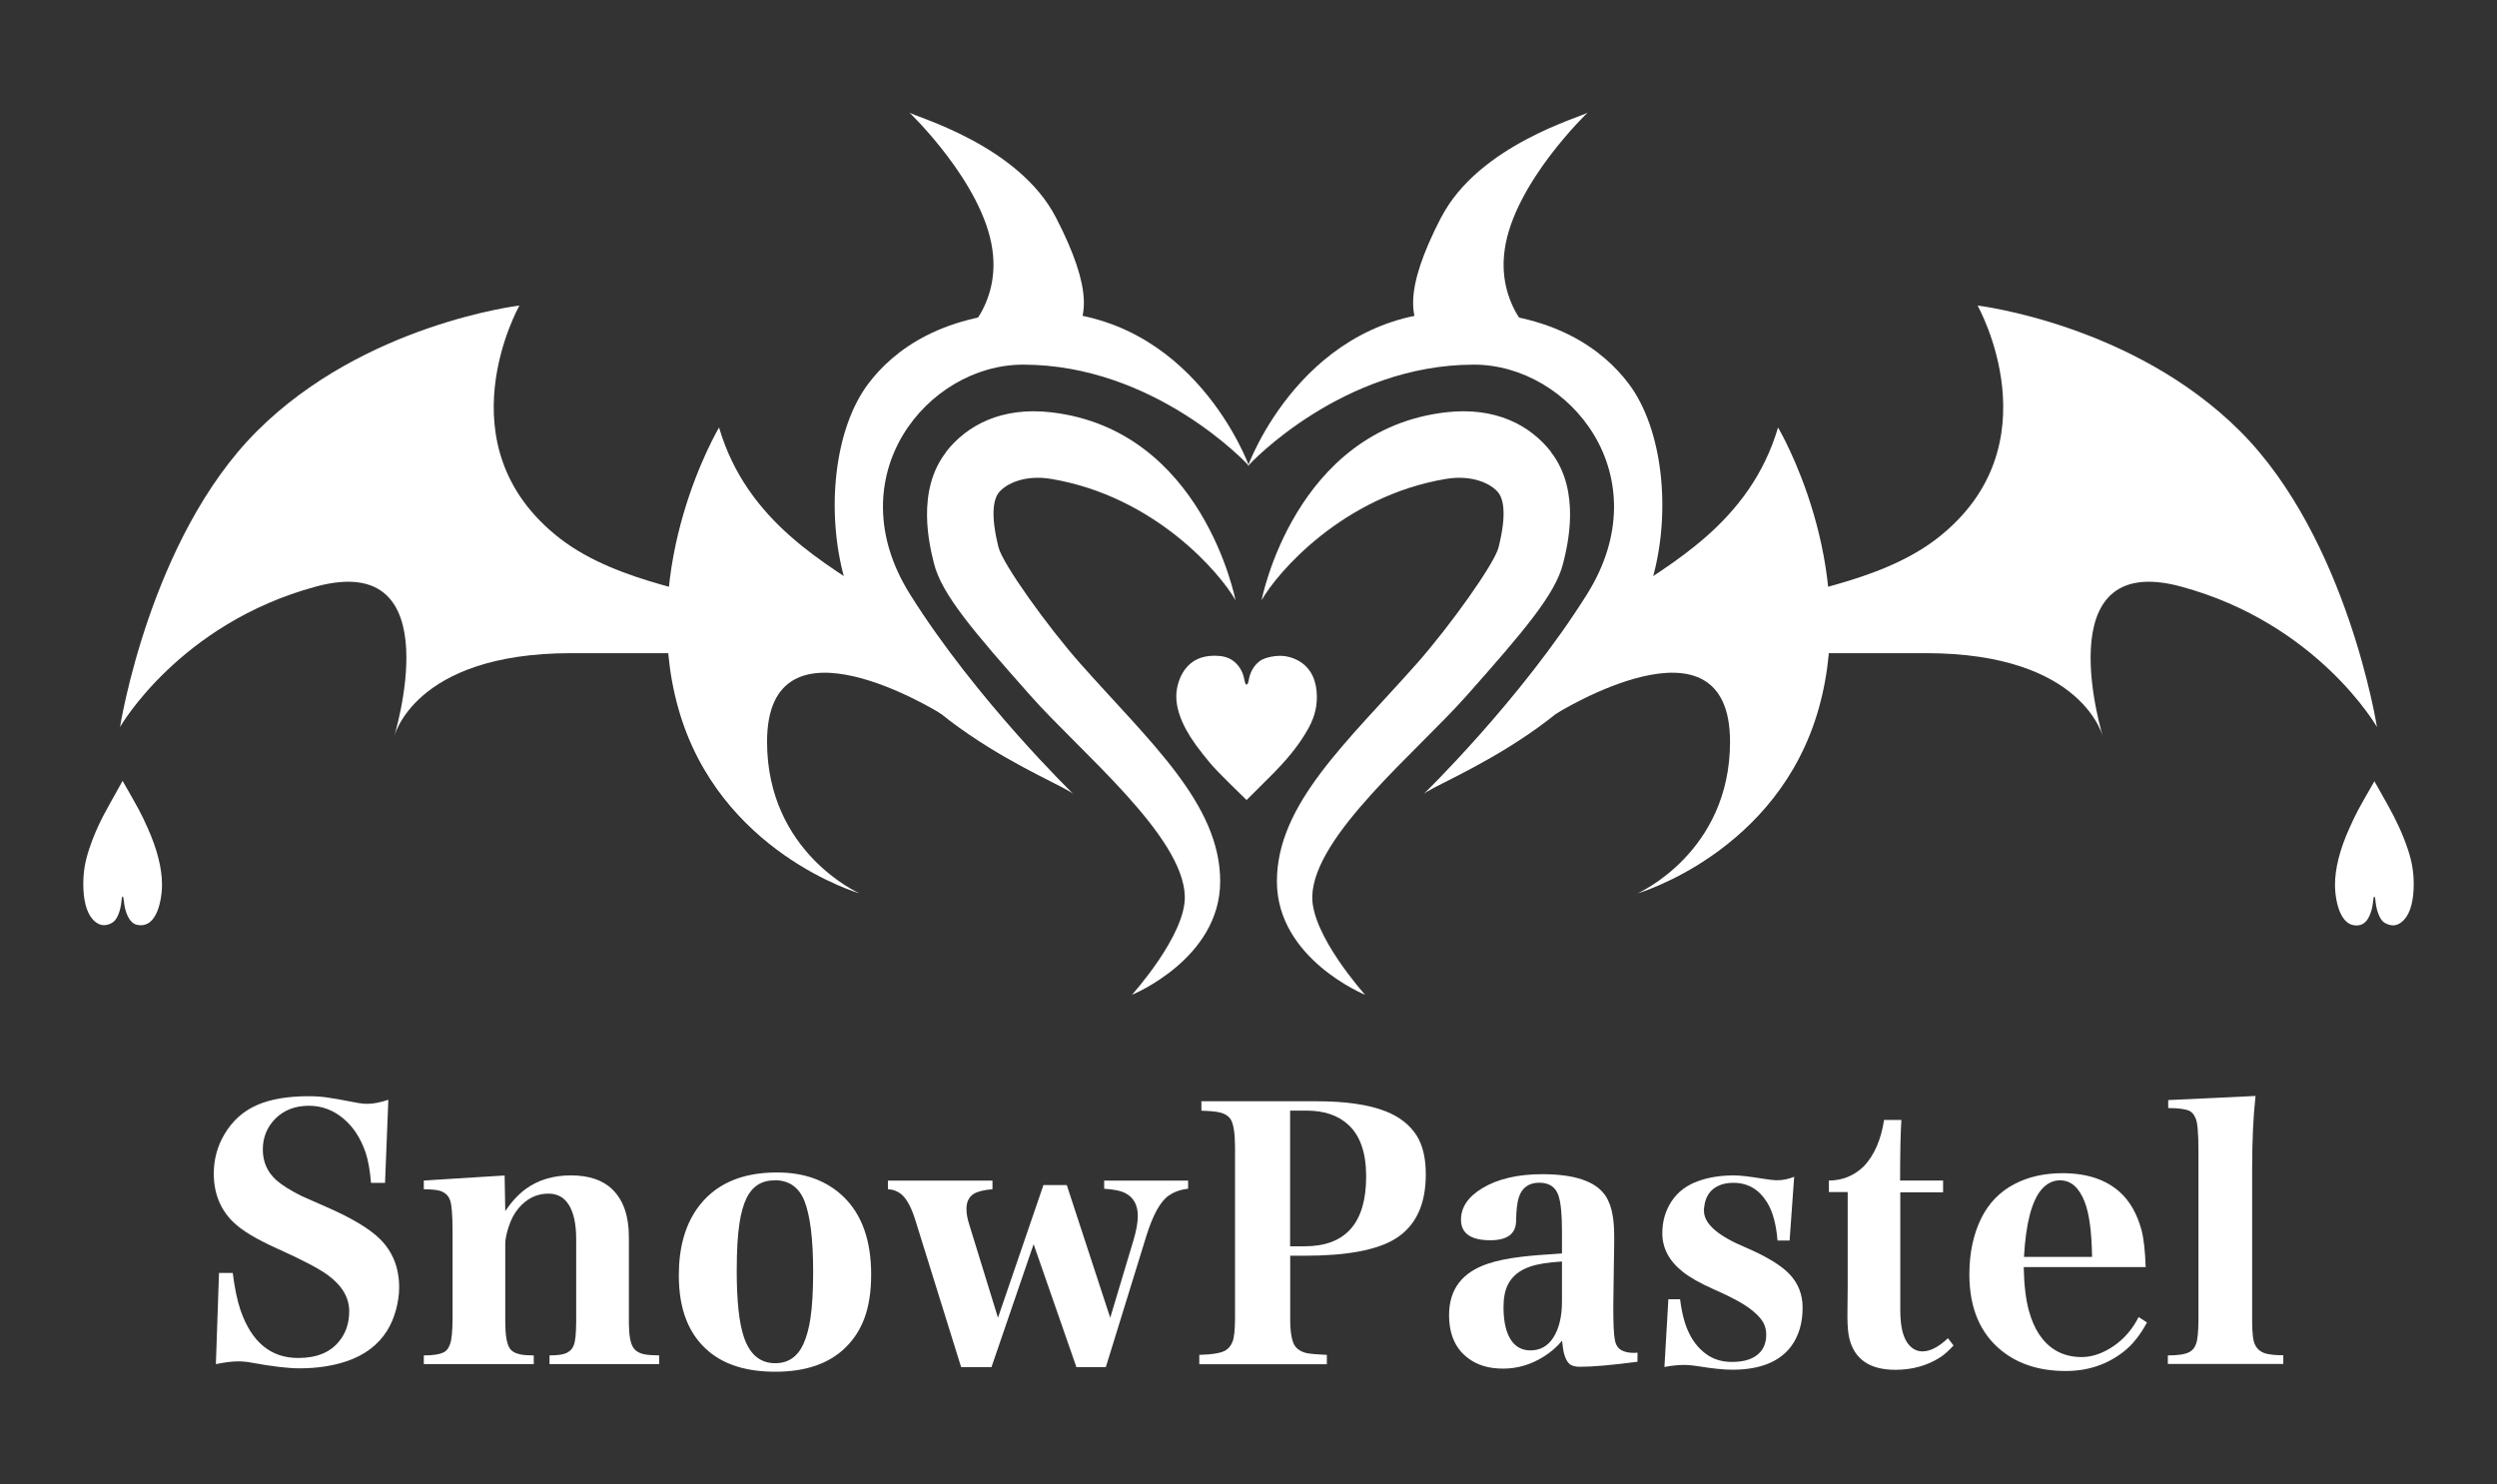
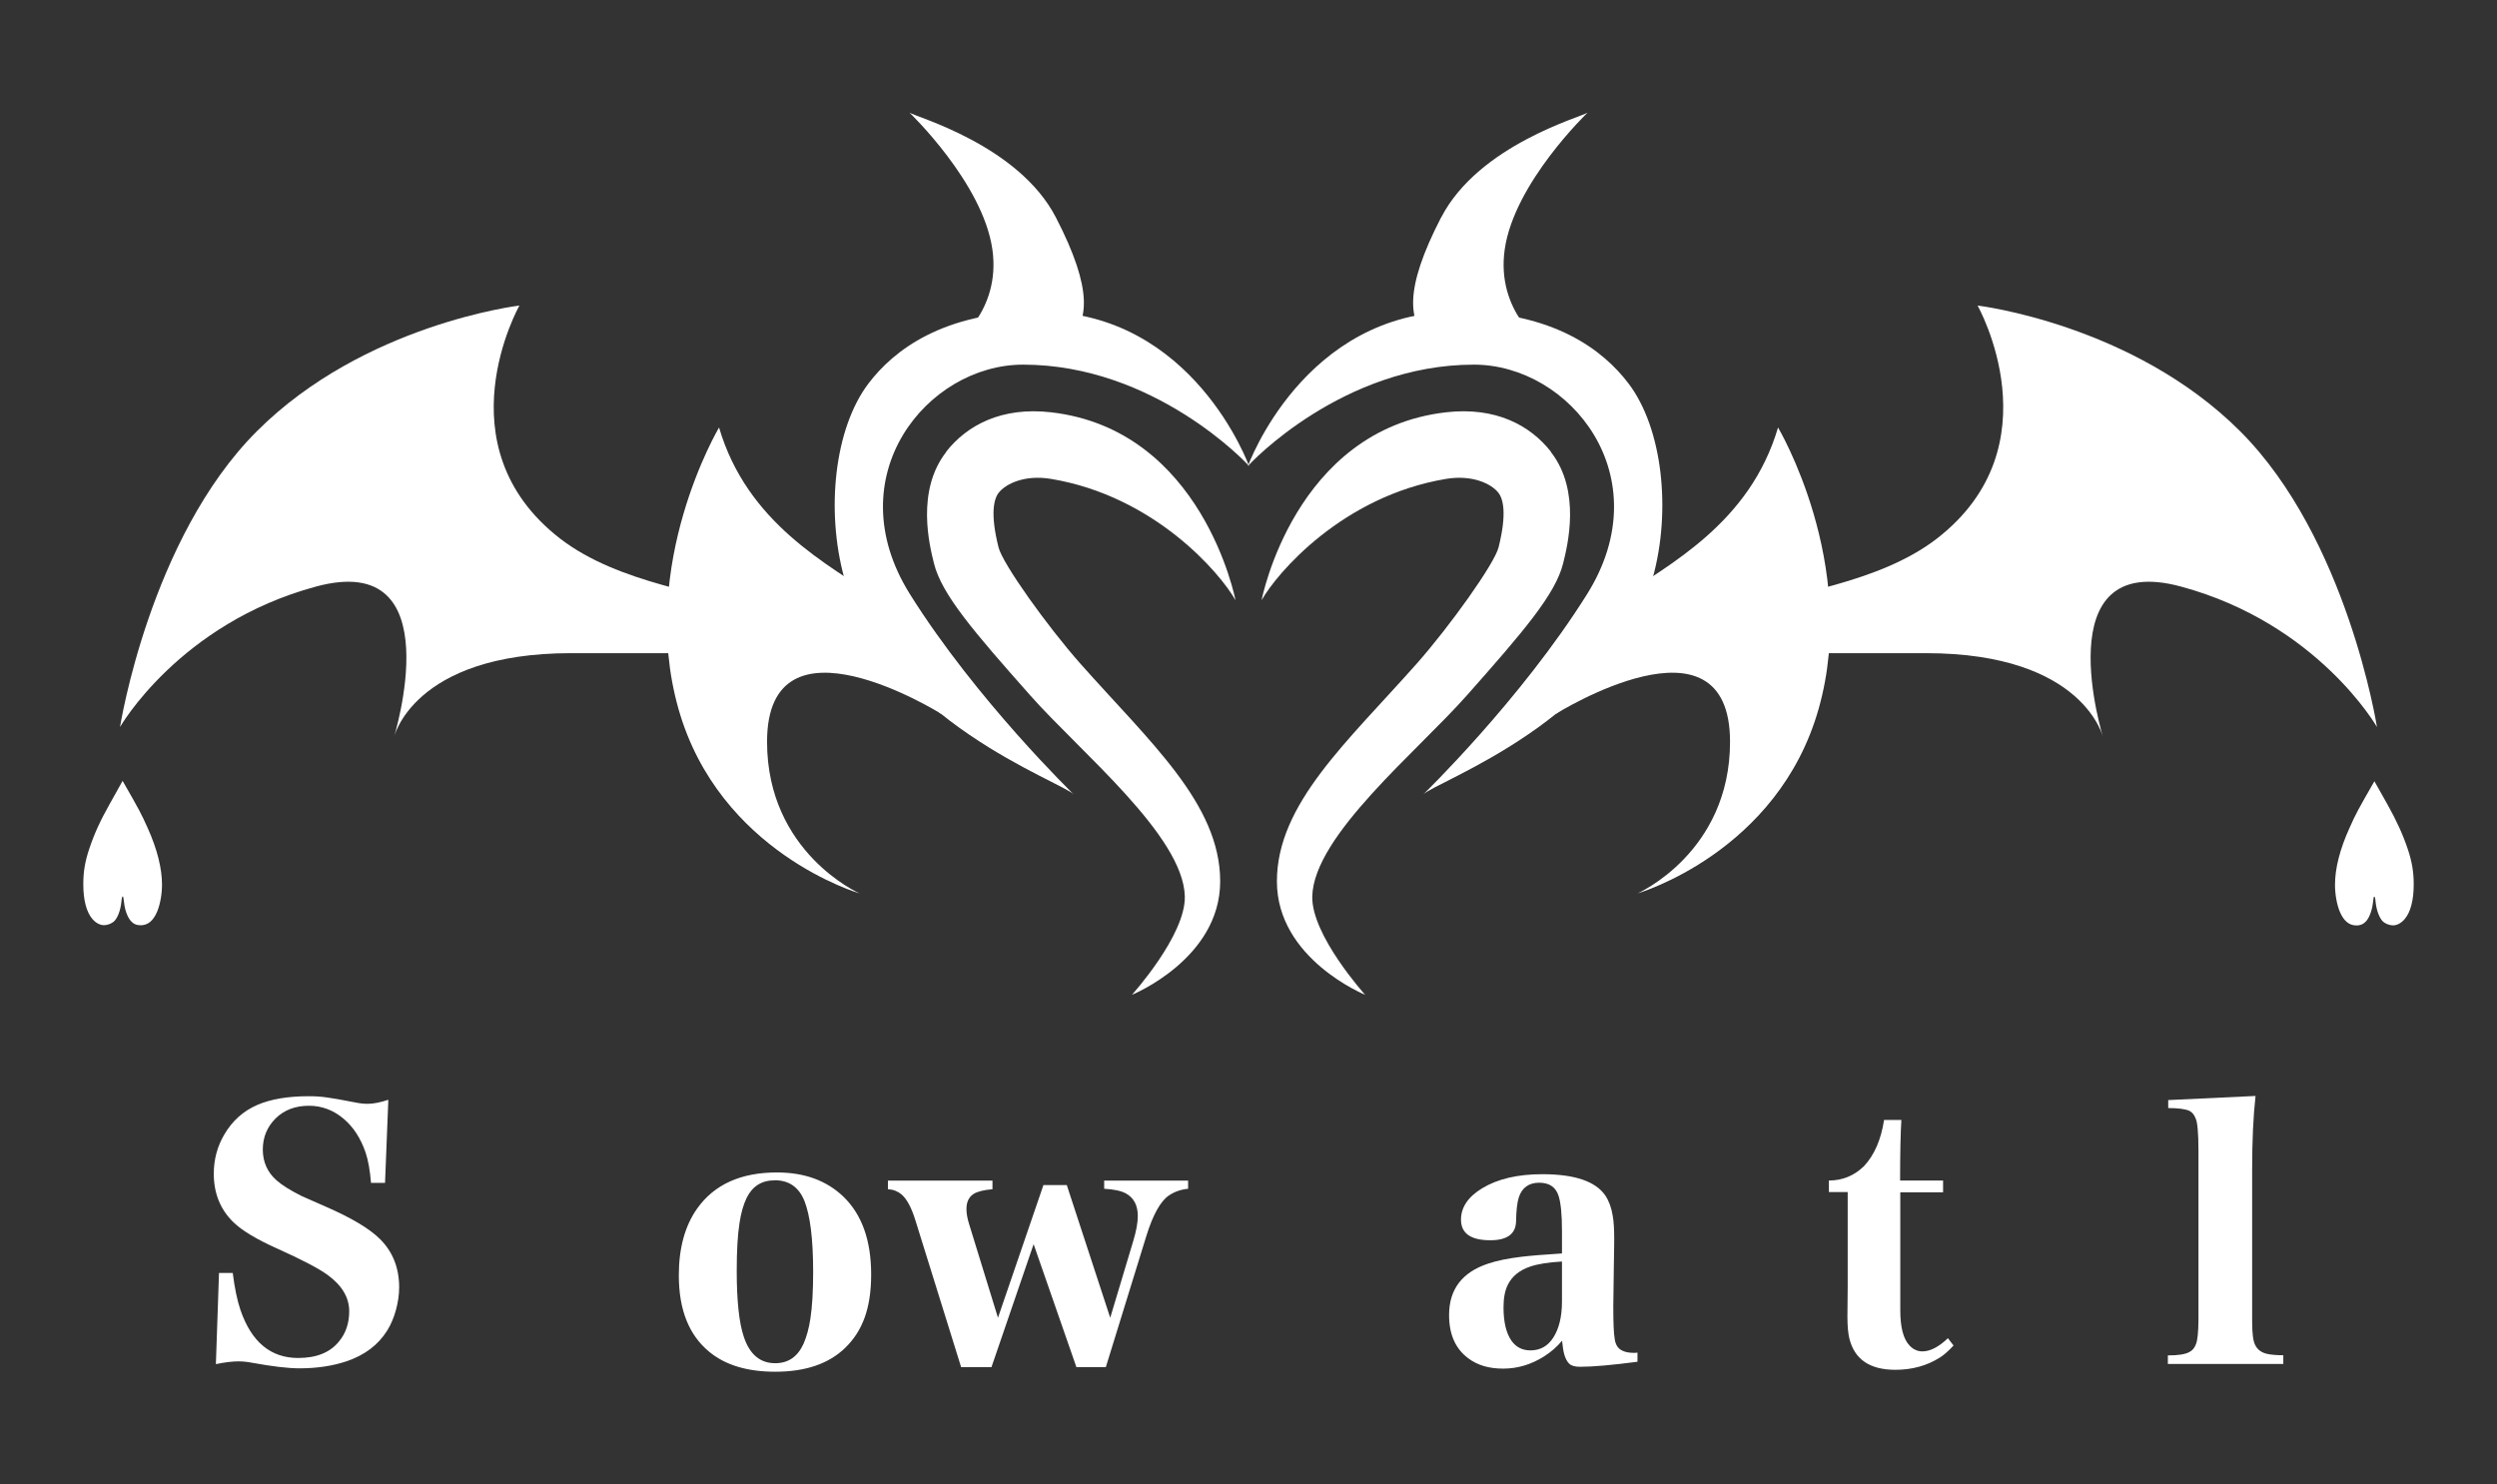
<svg xmlns="http://www.w3.org/2000/svg" version="1.1" viewBox="0 0 272.5 162">
  <rect x="0" y="0" width="272.5" height="162" fill="#333333" stroke="none" />
  <defs>
    <style>
      .cls-1 {
        fill: #fff;
      }
    </style>
  </defs>
  <g>
    <g id="_レイヤー_1" data-name="レイヤー_1">
      <g id="_レイヤー_1-2" data-name="_レイヤー_1">
        <g>
          <g>
            <g>
              <path class="cls-1" d="M103.27,49.32c-3.33,4.26-1.83,10.23-1.34,12.19.84,3.37,4.36,7.46,10.51,14.4,5.41,6.12,16.69,15.29,16.86,21.92.11,4.24-5.77,10.75-5.77,10.75,0,0,9.63-3.91,9.63-12.38s-7.7-15.23-15.29-23.8c-3.56-4.03-8.45-10.85-8.9-12.66-.93-3.71-.5-5.29.02-5.96.76-.97,2.83-1.99,5.71-1.51,11.33,1.89,18.48,10.31,20.13,13.24,0,0-3.56-18.61-20.13-20.51-5.4-.62-9.17,1.41-11.44,4.3v.02Z" />
              <path class="cls-1" d="M94.79,41.84c-3.75,4.93-4.67,13.91-2.66,21.22,4.31,15.57,23.74,22.23,25.07,23.67,0,0-10.66-10.32-17.9-21.88-8.05-12.86,1.87-25.05,12.35-25.05,14.29,0,24.4,10.73,24.66,11.07,0,0-6.05-16.87-22.92-16.87-10.45,0-15.88,4.26-18.6,7.84Z" />
              <path class="cls-1" d="M115.23,23.73c4.12,7.97,3.57,11.43,1.31,13.46l-12.5.42s5.23-3.56,4.26-10.38c-1.03-7.27-9.05-14.94-9.05-14.94.61.46,11.88,3.51,15.98,11.44Z" />
              <path class="cls-1" d="M56.68,33.35s-16.95,2.02-28.65,13.72-14.93,32.28-14.93,32.28c0,0,6.46-11.3,21.39-15.33,14.93-4.04,8.47,16.55,8.47,16.55,0,0,2.02-9.28,19.37-9.28h23s1.78-2.14-4.03-4.84c-3.87-1.8-13.72-2.67-20.18-7.67-13.08-10.13-4.44-25.42-4.44-25.42h0Z" />
              <path class="cls-1" d="M96.08,65.49c-5.81-3.92-14.54-8.39-17.61-18.83,0,0-8.88,14.93-4.44,30.67,4.44,15.74,19.77,20.18,19.77,20.18,0,0-10.09-4.44-10.09-16.55,0-14.93,18.98-3.06,18.98-3.06,0,0-.97-8.61-6.61-12.41Z" />
              <path class="cls-1" d="M16.12,90.38c1.04,2.32,1.56,4.41,1.56,6.17,0,1.04-.2,2.16-.53,2.95-.43,1.01-1.01,1.49-1.81,1.49-.46,0-.8-.16-1.08-.49-.36-.43-.64-1.19-.72-2-.08-.59-.09-.65-.15-.65s-.1.11-.15.65c-.1.88-.4,1.69-.8,2.07-.26.23-.7.41-1.09.41-.45,0-.9-.25-1.27-.68-.65-.76-.99-2.07-.99-3.8,0-1.35.19-2.48.65-3.85.53-1.6,1.21-3.1,2.26-4.95.75-1.35,1.21-2.17,1.38-2.47,1.83,3.19,2.02,3.55,2.73,5.13v.02Z" />
            </g>
            <g>
              <path class="cls-1" d="M169.24,49.32c3.33,4.26,1.83,10.23,1.34,12.19-.84,3.37-4.36,7.46-10.51,14.4-5.41,6.12-16.69,15.29-16.86,21.92-.11,4.24,5.77,10.75,5.77,10.75,0,0-9.63-3.91-9.63-12.38s7.7-15.23,15.29-23.8c3.56-4.03,8.45-10.85,8.9-12.66.93-3.71.5-5.29-.02-5.96-.76-.97-2.83-1.99-5.71-1.51-11.33,1.89-18.48,10.31-20.13,13.24,0,0,3.56-18.61,20.13-20.51,5.4-.62,9.17,1.41,11.44,4.3v.02Z" />
              <path class="cls-1" d="M177.71,41.84c3.75,4.93,4.68,13.91,2.66,21.22-4.31,15.57-23.74,22.23-25.07,23.67,0,0,10.66-10.32,17.9-21.88,8.05-12.86-1.87-25.05-12.35-25.05-14.29,0-24.4,10.73-24.66,11.07,0,0,6.05-16.87,22.92-16.87,10.45,0,15.88,4.26,18.6,7.84Z" />
              <path class="cls-1" d="M157.27,23.73c-4.12,7.97-3.57,11.43-1.3,13.46l12.5.42s-5.23-3.56-4.26-10.38c1.03-7.27,9.05-14.94,9.05-14.94-.61.46-11.88,3.51-15.98,11.44h-.01Z" />
              <path class="cls-1" d="M215.82,33.35s16.95,2.02,28.65,13.72c11.7,11.7,14.93,32.28,14.93,32.28,0,0-6.46-11.3-21.39-15.33-14.93-4.04-8.47,16.55-8.47,16.55,0,0-2.02-9.28-19.37-9.28h-23s-1.78-2.14,4.03-4.84c3.87-1.8,13.72-2.67,20.18-7.67,13.07-10.13,4.44-25.42,4.44-25.42h0Z" />
              <path class="cls-1" d="M176.42,65.49c5.81-3.92,14.54-8.39,17.62-18.83,0,0,8.88,14.93,4.44,30.67s-19.77,20.18-19.77,20.18c0,0,10.09-4.44,10.09-16.55,0-14.93-18.98-3.06-18.98-3.06,0,0,.97-8.61,6.61-12.41h0Z" />
              <path class="cls-1" d="M259.11,85.25c.17.3.64,1.12,1.39,2.47,1.04,1.85,1.72,3.35,2.26,4.95.46,1.37.65,2.5.65,3.85,0,1.73-.34,3.04-.99,3.8-.37.43-.82.68-1.27.68-.38,0-.83-.18-1.09-.41-.39-.38-.7-1.19-.8-2.07-.05-.54-.09-.65-.15-.65s-.08.05-.15.65c-.09.81-.36,1.57-.72,2-.28.32-.62.49-1.08.49-.8,0-1.38-.49-1.81-1.49-.33-.79-.53-1.91-.53-2.95,0-1.76.52-3.85,1.57-6.17.7-1.58.9-1.94,2.73-5.13v-.02Z" />
            </g>
-             <path class="cls-1" d="M131.17,82.18c-1.87-2.32-2.8-4.41-2.8-6.17,0-1.04.36-2.16.95-2.95.76-1.01,1.81-1.49,3.24-1.49.82,0,1.43.16,1.92.49.65.43,1.14,1.19,1.29,2,.13.59.15.65.27.65s.17-.11.27-.65c.17-.88.72-1.69,1.43-2.07.46-.23,1.26-.41,1.94-.41.8,0,1.6.25,2.26.68,1.16.76,1.77,2.07,1.77,3.8,0,1.35-.34,2.48-1.16,3.85-.95,1.6-2.17,3.1-4.04,4.95-1.35,1.35-2.17,2.17-2.47,2.46-3.27-3.19-3.62-3.54-4.87-5.13h0Z" />
          </g>
          <g>
            <path class="cls-1" d="M40.49,129.12c-.11-1.34-.3-2.45-.59-3.32-.54-1.57-1.34-2.8-2.41-3.7-1.12-.94-2.38-1.41-3.77-1.41-1.49,0-2.7.46-3.63,1.37-.94.93-1.41,2.07-1.41,3.41s.5,2.48,1.5,3.36c.61.54,1.53,1.11,2.77,1.73.39.18,1.25.56,2.59,1.14,2.8,1.22,4.77,2.39,5.93,3.54,1.39,1.38,2.09,3.14,2.09,5.27,0,.81-.12,1.63-.35,2.47s-.55,1.59-.95,2.24c-.98,1.57-2.46,2.69-4.44,3.36-1.52.51-3.24.77-5.14.77-1.21,0-2.94-.2-5.18-.61-.51-.1-1.01-.15-1.5-.15-.64,0-1.46.1-2.44.3l.34-9.95h1.5c.21,1.67.49,3.02.84,4.04,1.2,3.5,3.3,5.24,6.3,5.24,2,0,3.49-.6,4.46-1.81.74-.89,1.11-1.99,1.11-3.29,0-1.48-.77-2.79-2.31-3.93-.99-.73-2.87-1.71-5.63-2.95-2.18-.98-3.75-1.92-4.7-2.84-1.43-1.39-2.14-3.16-2.14-5.3,0-1.56.39-2.99,1.16-4.29.87-1.48,2.06-2.54,3.57-3.2,1.46-.64,3.35-.96,5.64-.96.68,0,1.33.04,1.95.13.56.07,1.58.25,3.07.54.52.11.99.16,1.39.16.63,0,1.39-.15,2.27-.44l-.36,9.07h-1.54.01Z" />
-             <path class="cls-1" d="M55.07,128.31l.07,3.87c.7-1.03,1.45-1.83,2.25-2.42,1.35-.98,2.99-1.47,4.93-1.47s3.47.51,4.52,1.54c1.19,1.17,1.79,2.89,1.79,5.17v9.43c.01,1.27.16,2.14.45,2.61.23.39.64.65,1.25.78.36.07.89.11,1.61.12v.95h-11.97v-.95c.95,0,1.61-.11,1.99-.34.31-.18.53-.43.65-.77.17-.38.26-1.23.27-2.55v-9.03c0-1.64-.27-2.9-.81-3.75-.5-.81-1.24-1.22-2.22-1.22-1.26,0-2.34.52-3.24,1.57-.48.56-.85,1.26-1.11,2.09-.24.75-.36,1.35-.36,1.79v8.51c0,1.44.16,2.39.45,2.86.21.37.61.61,1.2.73.36.07.84.11,1.46.11v.95h-12v-.95c1.04,0,1.78-.12,2.23-.37.28-.15.5-.45.64-.89.17-.44.25-1.31.27-2.61v-9.59c0-1.94-.11-3.11-.29-3.52-.18-.49-.55-.82-1.12-1-.34-.09-.92-.15-1.73-.16v-.95l8.82-.55h0Z" />
            <path class="cls-1" d="M84.79,127.97c3,0,5.41.88,7.25,2.64,2.02,1.95,3.03,4.78,3.03,8.49s-.95,6.19-2.84,8.02c-1.8,1.74-4.34,2.6-7.62,2.6-3.05,0-5.44-.72-7.19-2.16-2.22-1.81-3.34-4.59-3.34-8.36,0-2.98.67-5.41,2-7.29,1.87-2.63,4.77-3.94,8.71-3.94h0ZM84.53,128.83c-1.4,0-2.42.64-3.05,1.92-.36.75-.62,1.67-.78,2.76-.2,1.28-.3,3.02-.3,5.2,0,3.28.26,5.68.77,7.19.64,1.93,1.78,2.89,3.43,2.89,1.43,0,2.45-.71,3.09-2.12.34-.77.59-1.69.75-2.75.2-1.3.3-2.99.3-5.1,0-3.56-.32-6.14-.95-7.74-.61-1.51-1.69-2.26-3.25-2.26h0Z" />
            <path class="cls-1" d="M116.42,129.35l4.74,14.48,2.51-8.37c.33-1.09.5-2.01.5-2.73,0-1.18-.44-2.01-1.32-2.48-.5-.27-1.28-.44-2.35-.5v-.89h9.16v.89c-.81.08-1.51.33-2.12.75-.9.62-1.72,2.09-2.44,4.41l-4.42,14.31h-3.21l-4.67-13.42-4.6,13.42h-3.31l-4.98-15.99c-.43-1.4-.94-2.36-1.52-2.86-.42-.35-.91-.54-1.49-.57v-.94h11.41v.94c-.97.08-1.66.26-2.07.52-.52.35-.77.89-.77,1.64,0,.49.1,1.06.31,1.71l3.13,10.16,4.96-14.48h2.57-.02Z" />
-             <path class="cls-1" d="M131.1,120.2h12.63c3.12,0,5.61.36,7.48,1.09,1.52.6,2.66,1.49,3.41,2.68.65,1.06.98,2.46.98,4.21,0,3.32-1.12,5.67-3.35,7.04-2.01,1.23-5.3,1.84-9.87,1.84h-1.58v6.9c0,1.42.17,2.37.47,2.87.27.44.74.73,1.38.87.47.08,1.18.14,2.15.18v1.02h-13.92v-1.02c1.42-.04,2.38-.2,2.85-.48.36-.22.61-.53.77-.94.18-.44.27-1.27.28-2.5v-18.71c0-1.51-.16-2.51-.43-3-.23-.4-.63-.68-1.2-.82-.41-.11-1.08-.17-2.04-.2v-1.03h-.01ZM140.79,121.22v14.81h1.58c4.48,0,6.72-2.54,6.72-7.62,0-2.56-.64-4.43-1.92-5.62-1.12-1.05-2.65-1.57-4.59-1.57h-1.79Z" />
            <path class="cls-1" d="M170.46,136.82v-2.48c0-1.81-.13-3.1-.38-3.84-.31-.94-1.01-1.41-2.11-1.41s-1.88.53-2.22,1.6c-.18.55-.28,1.42-.3,2.63-.04,1.36-.97,2.05-2.81,2.05-2.13,0-3.2-.75-3.2-2.25,0-1.34.77-2.49,2.32-3.43,1.69-1.02,3.88-1.53,6.56-1.53,3.53,0,5.82.78,6.88,2.34.39.59.66,1.33.8,2.2.11.63.16,1.45.16,2.46,0,.04,0,1.05-.04,3.05-.04,2.48-.06,3.93-.06,4.38,0,1.8.05,3,.16,3.59.09.59.35,1,.77,1.21.33.18.77.27,1.32.27.08,0,.21,0,.39-.03v1c-2.75.36-4.84.55-6.27.55-.55,0-.94-.11-1.18-.34-.24-.23-.42-.58-.55-1.05-.08-.28-.16-.77-.23-1.46-.54.66-1.19,1.23-1.97,1.72-1.39.88-2.88,1.33-4.45,1.33s-2.81-.37-3.82-1.13c-1.4-1.04-2.09-2.61-2.09-4.72,0-2.8,1.42-4.67,4.26-5.61.99-.33,2.21-.58,3.66-.75,1-.12,2.46-.24,4.38-.36h.02ZM170.46,137.69c-1.52.09-2.67.28-3.46.55-1.16.39-1.98,1.05-2.44,1.97-.32.63-.48,1.45-.48,2.47,0,1.61.29,2.83.87,3.66.5.7,1.19,1.05,2.07,1.05,1.06,0,1.89-.46,2.49-1.39.63-.98.95-2.3.95-3.95v-4.36h0Z" />
-             <path class="cls-1" d="M193.98,135.37c-.15-1.78-.53-3.16-1.14-4.14-.88-1.42-2.11-2.13-3.67-2.13-.93,0-1.68.24-2.25.71-.46.39-.76.93-.89,1.61-.06.36-.09.57-.09.63,0,.03,0,.05.02.07v.16c.08,1.36,1.6,2.65,4.55,3.88,2.3.99,3.9,1.97,4.8,2.93.94,1,1.41,2.21,1.41,3.63,0,1.66-.4,3.04-1.21,4.17-1.27,1.74-3.43,2.61-6.46,2.61-.93,0-2.17-.13-3.73-.38-.61-.1-1.14-.14-1.61-.14-.57,0-1.26.07-2.07.22l.43-7.39h1.28c.19,1.54.52,2.77.98,3.7.52,1.07,1.23,1.89,2.13,2.46.72.45,1.57.68,2.56.68,1.42,0,2.45-.36,3.09-1.09.43-.49.64-1.13.64-1.91,0-.6-.18-1.14-.54-1.63-.43-.57-1.08-1.13-1.97-1.68-.73-.45-1.83-1.01-3.31-1.66-1.41-.63-2.49-1.24-3.25-1.84-1.51-1.18-2.27-2.59-2.27-4.24,0-1.3.34-2.47,1.02-3.5.67-1.01,1.64-1.75,2.93-2.2,1.14-.41,2.43-.61,3.87-.61.68,0,1.77.13,3.29.38.6.1,1.08.15,1.46.15.59,0,1.2-.13,1.82-.38l-.5,6.96h-1.32v-.03Z" />
            <path class="cls-1" d="M207.38,130.15v12.87c0,1.84.33,3.12,1,3.83.4.43.88.65,1.41.65.85,0,1.78-.48,2.79-1.44l.61.8c-.57.61-1.07,1.05-1.49,1.31-1.42.9-3.04,1.34-4.86,1.34-2.77,0-4.44-1.13-5.01-3.38-.14-.55-.22-1.36-.22-2.43l.03-3.24v-10.35h-2.05v-1.26c1.49,0,2.76-.53,3.83-1.57,1.13-1.21,1.86-2.89,2.19-5.04h1.89c-.09,1.33-.14,3.53-.14,6.61h4.69v1.29h-4.69.02Z" />
-             <path class="cls-1" d="M220.85,138.31c.04,1.95.23,3.55.57,4.77.55,2,1.49,3.43,2.84,4.27.83.51,1.81.77,2.93.77s2.32-.41,3.5-1.22c1.14-.79,2.04-1.84,2.7-3.15l.91.59c-.73,1.37-1.58,2.44-2.57,3.21-1.79,1.39-3.88,2.09-6.29,2.09-2.82,0-5.14-.73-6.97-2.19-2.37-1.89-3.55-4.68-3.55-8.35,0-2.33.43-4.38,1.3-6.14.82-1.65,2.03-2.9,3.63-3.73,1.51-.79,3.26-1.18,5.23-1.18,2.66,0,4.74.69,6.27,2.07,1.1,1,1.88,2.38,2.36,4.15.24.92.39,2.26.45,4.03h-13.31ZM220.88,137.19h7.43c-.04-2.75-.31-4.76-.82-6.04-.61-1.55-1.5-2.32-2.68-2.32-.76,0-1.43.33-2.02,1-1.07,1.26-1.71,3.71-1.91,7.36h0Z" />
            <path class="cls-1" d="M236.58,148.89v-.95c1.11,0,1.9-.12,2.35-.37.34-.17.57-.46.72-.87.17-.42.26-1.29.27-2.63v-18.48c0-1.93-.11-3.09-.3-3.5-.16-.43-.4-.71-.72-.86-.47-.19-1.23-.29-2.28-.29v-.87l9.53-.45c-.25,2.22-.37,4.9-.37,8.01v16.6c0,1.3.11,2.15.32,2.55.24.52.69.86,1.35,1,.43.09,1,.14,1.73.14v.95h-12.59v.02Z" />
          </g>
        </g>
      </g>
    </g>
  </g>
</svg>